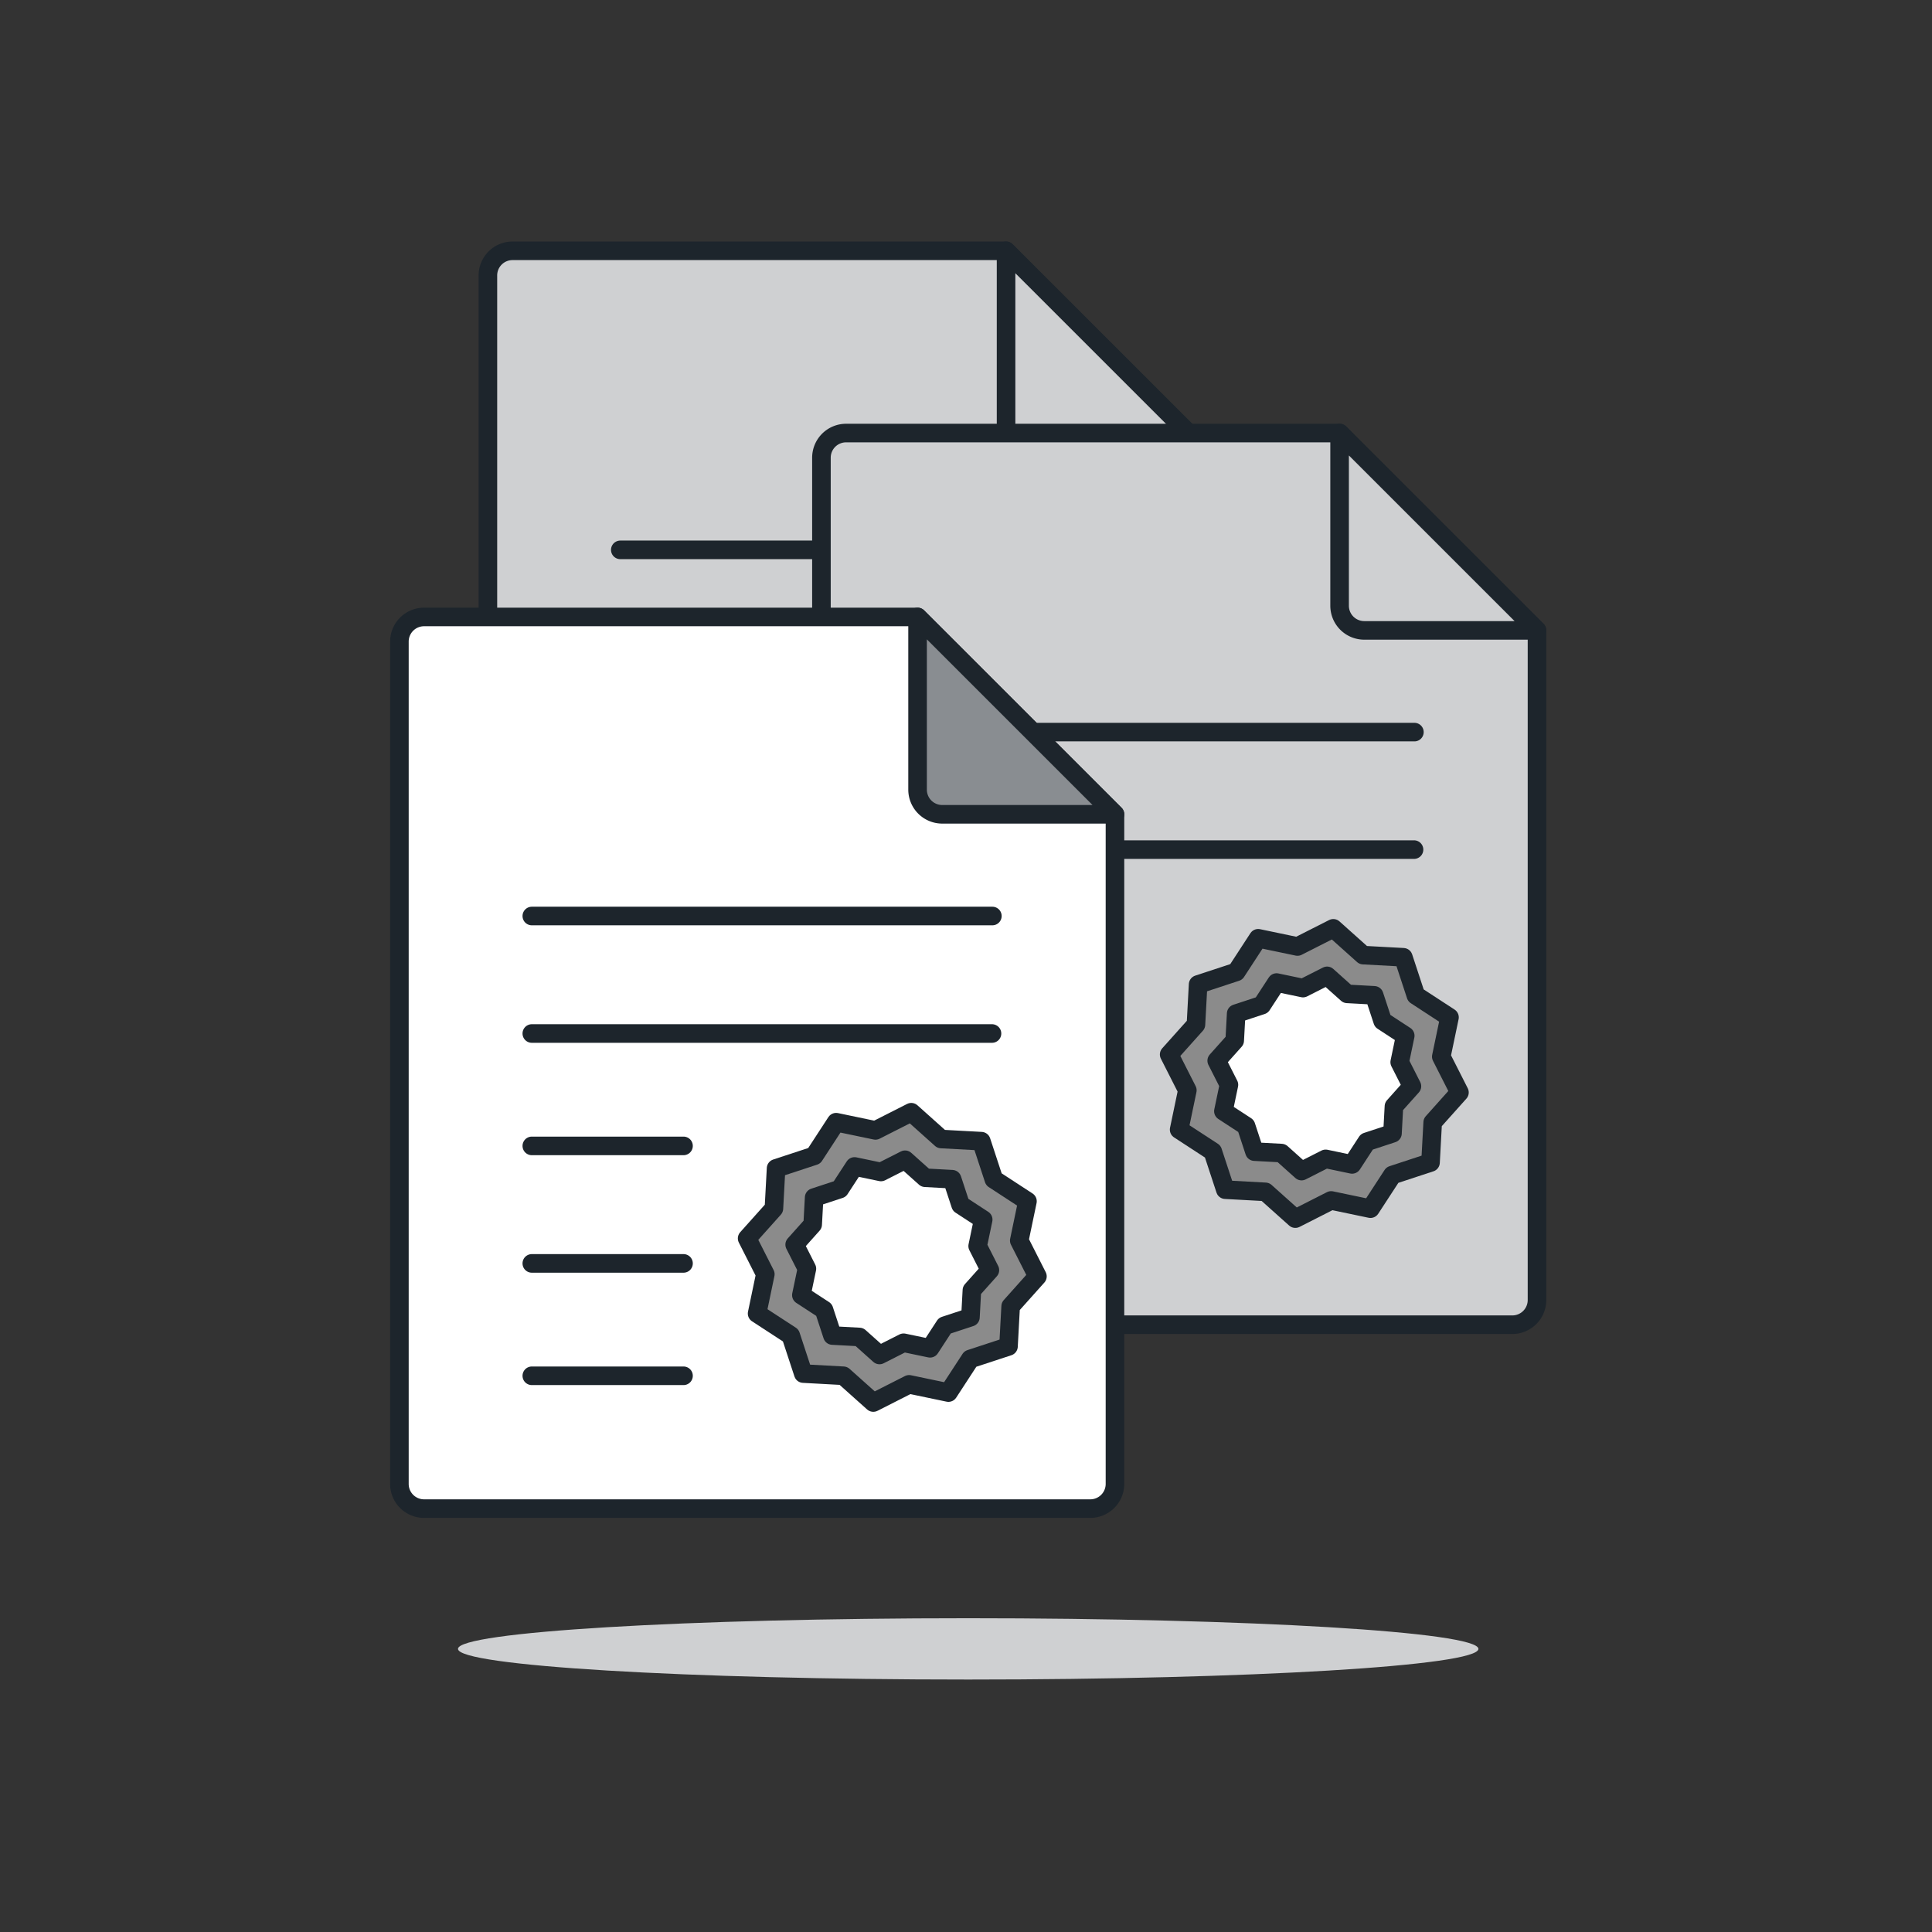
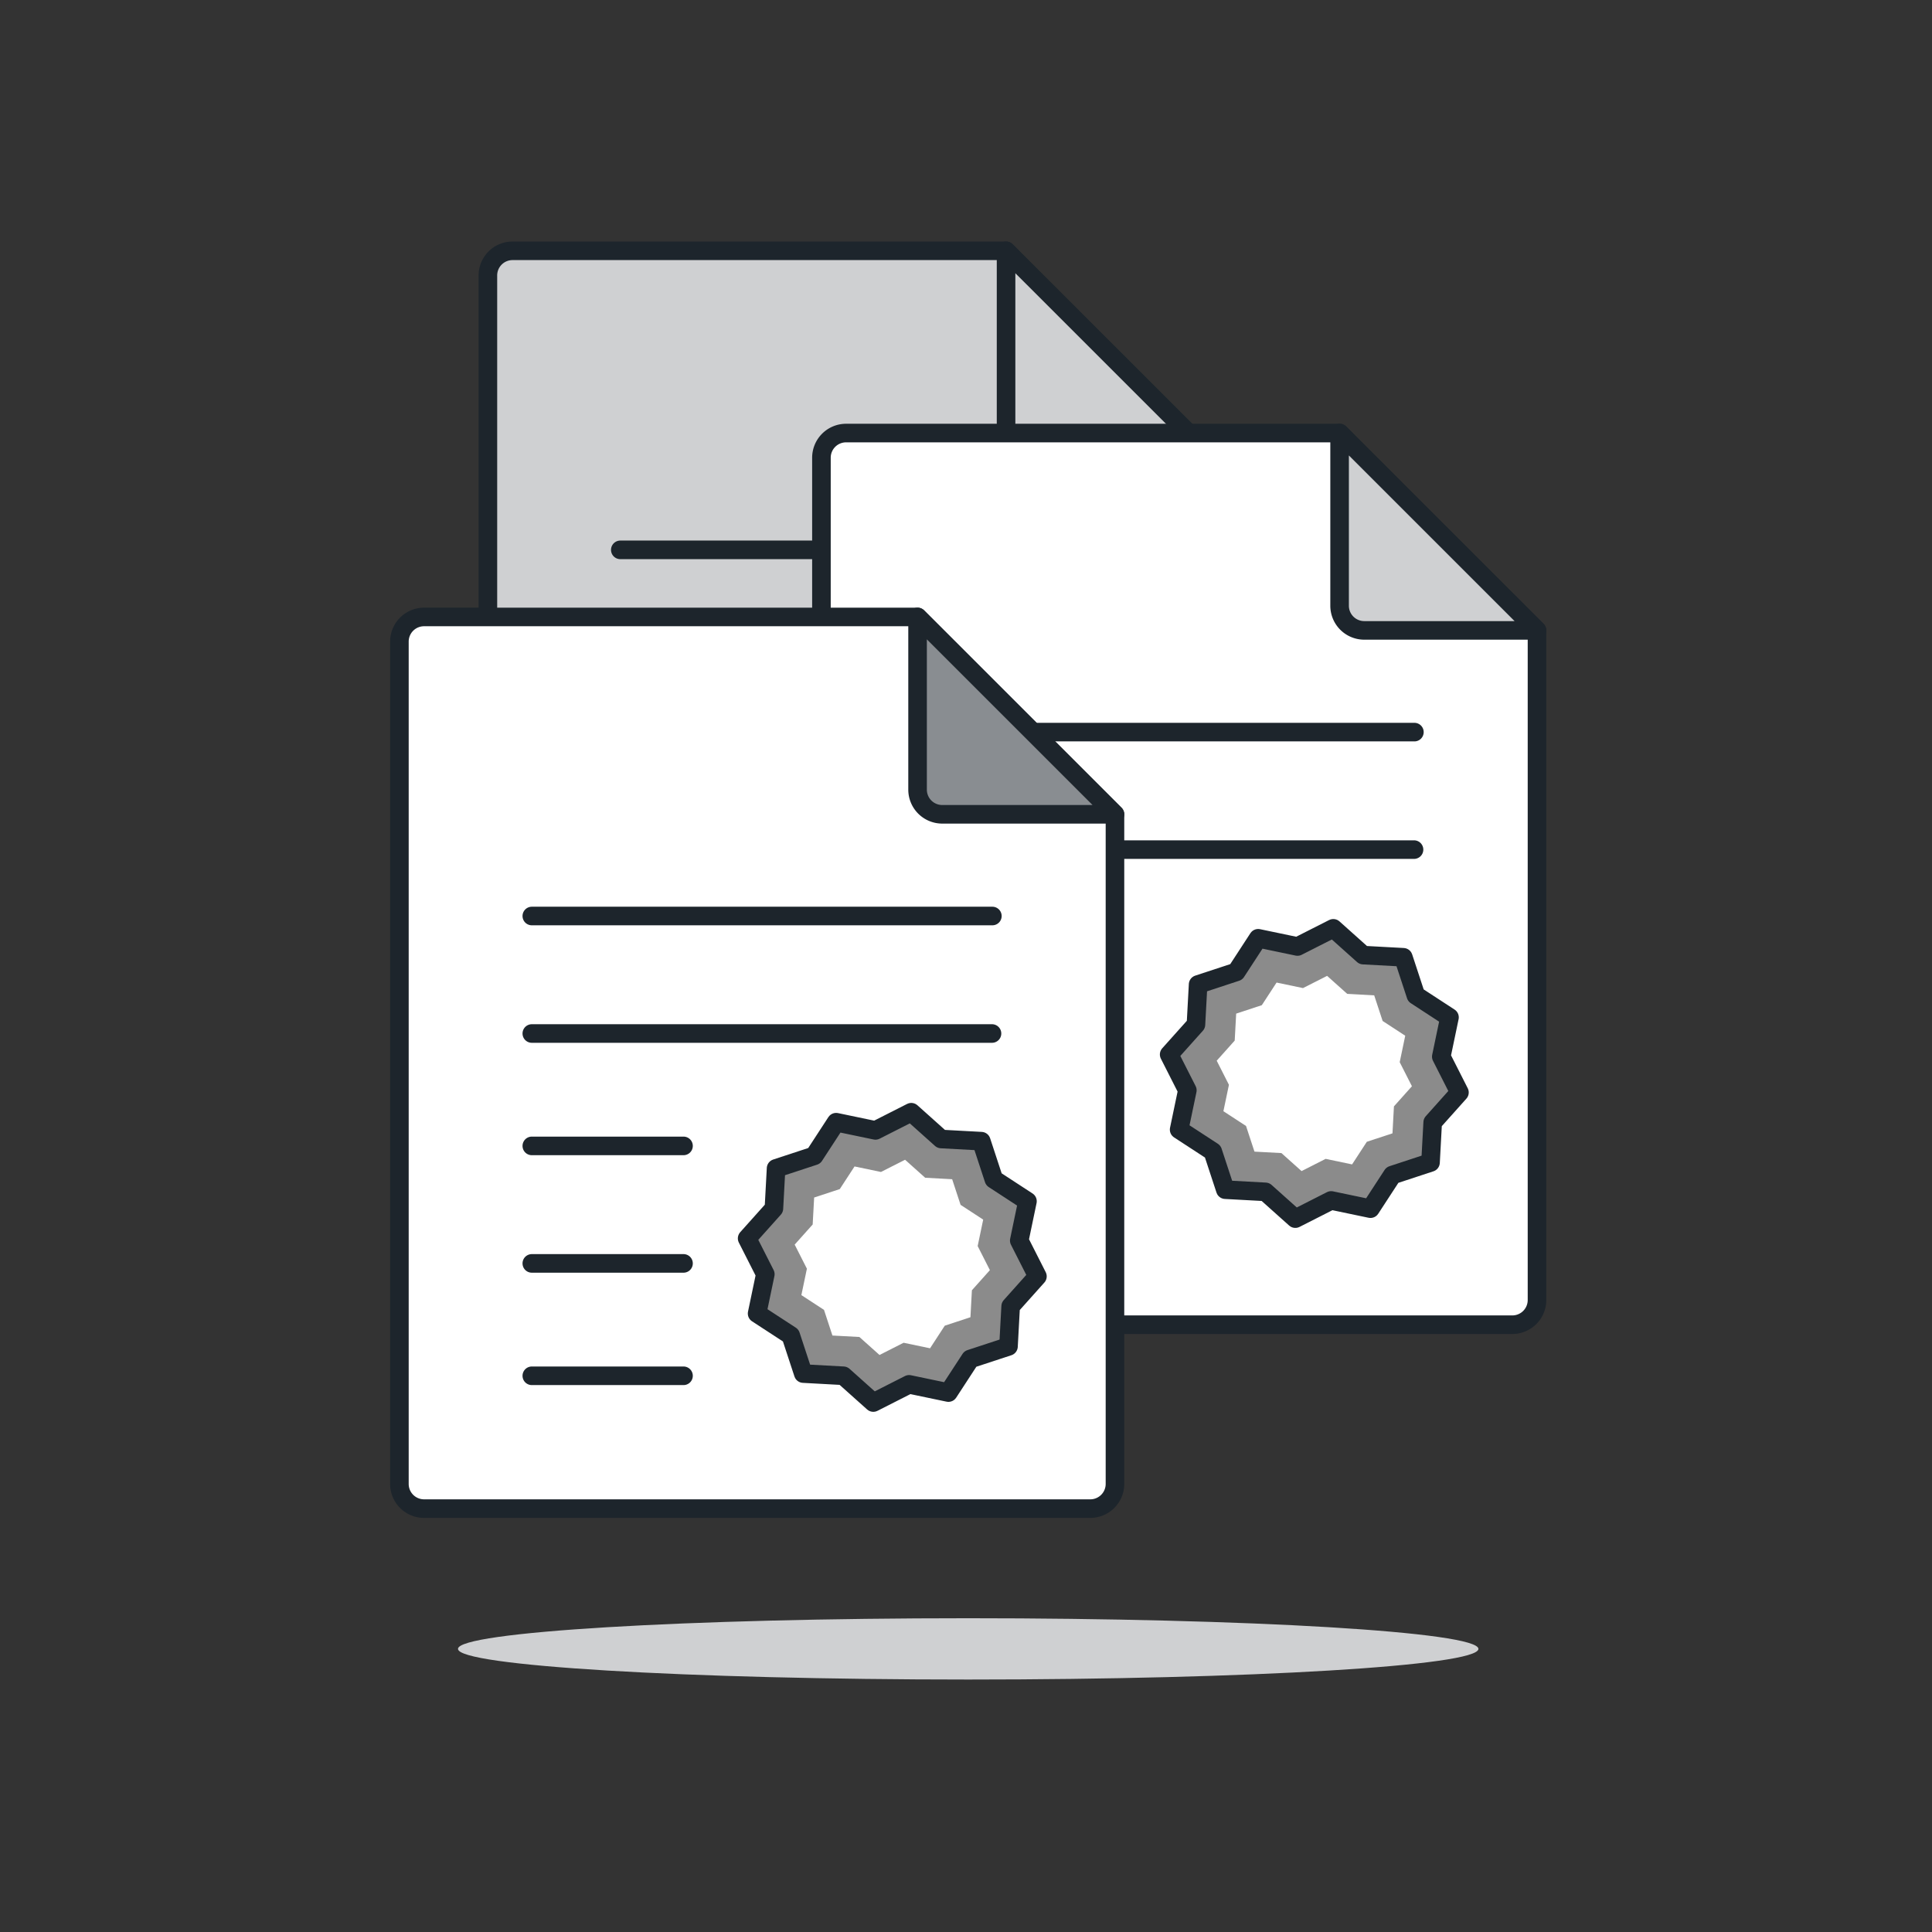
<svg xmlns="http://www.w3.org/2000/svg" width="208" height="208" viewBox="0 0 208 208">
  <rect x="0" y="0" width="208" height="208" fill="#333333" stroke="none" />
  <g fill="none" fill-rule="evenodd">
    <path d="M49.308 177.52c0 1.823 24.593 3.3 54.929 3.3 30.337 0 54.93-1.477 54.93-3.3 0-1.823-24.593-3.3-54.93-3.3-30.336 0-54.93 1.477-54.93 3.3" fill="#CFD0D2" />
    <path d="M52.527 29.658a2.654 2.654 0 0 1 2.652-2.656h53.134l21.252 21.246v72.094a2.658 2.658 0 0 1-2.656 2.656H55.183a2.656 2.656 0 0 1-2.656-2.656V29.658z" fill="#FFF" />
-     <path d="M52.527 29.658a2.654 2.654 0 0 1 2.652-2.656h53.134l21.252 21.246v72.094a2.658 2.658 0 0 1-2.656 2.656H55.183a2.656 2.656 0 0 1-2.656-2.656V29.658z" stroke="#1D252C" />
    <path d="M52.527 29.658a2.654 2.654 0 0 1 2.652-2.656h53.134l21.252 21.246v72.094a2.658 2.658 0 0 1-2.656 2.656H55.183a2.656 2.656 0 0 1-2.656-2.656V29.658z" fill="#CFD0D2" />
    <path d="M52.527 29.658a2.654 2.654 0 0 1 2.652-2.656h53.134l21.252 21.246v72.094a2.658 2.658 0 0 1-2.656 2.656H55.183a2.656 2.656 0 0 1-2.656-2.656V29.658z" stroke="#1D252C" stroke-width="2" stroke-linecap="round" stroke-linejoin="round" />
    <path d="M129.565 48.248 108.313 27v18.6a2.655 2.655 0 0 0 2.656 2.648h18.596z" fill="#CFD0D2" />
    <path d="M129.565 48.248 108.313 27v18.6a2.655 2.655 0 0 0 2.656 2.648h18.596zM66.783 59.198h49.582M66.783 71.848h49.542M66.783 83.948h16.331M66.783 96.598h16.331M66.783 108.698h16.331" stroke="#1D252C" stroke-width="2" stroke-linecap="round" stroke-linejoin="round" />
    <path fill="#8B8B8B" d="m107.635 80.324 3.222 2.883 4.318.233 1.349 4.106 3.62 2.362-.883 4.23 1.956 3.856-2.881 3.222-.234 4.318-4.107 1.349-2.36 3.622-4.232-.885-3.855 1.956-3.222-2.881-4.317-.235-1.35-4.106-3.621-2.36.884-4.232-1.957-3.856 2.883-3.222.233-4.316 4.107-1.351 2.36-3.621 4.232.884z" />
    <path stroke="#1D252C" stroke-width="2" stroke-linecap="round" stroke-linejoin="round" d="m107.635 80.324 3.222 2.883 4.318.233 1.349 4.106 3.62 2.362-.883 4.23 1.956 3.856-2.881 3.222-.234 4.318-4.107 1.349-2.36 3.622-4.232-.885-3.855 1.956-3.222-2.881-4.317-.235-1.35-4.106-3.621-2.36.884-4.232-1.957-3.856 2.883-3.222.233-4.316 4.107-1.351 2.36-3.621 4.232.884z" />
    <path fill="#FFF" d="m102.049 104.52-2.902-.156-.907-2.762-2.437-1.589.595-2.845-1.316-2.593 1.938-2.167.158-2.903 2.76-.908 1.59-2.436 2.844.595 2.595-1.316 2.166 1.938 2.904.158.908 2.761 2.434 1.588-.595 2.847 1.316 2.593-1.937 2.167-.157 2.903-2.762.908-1.587 2.436-2.847-.596-2.594 1.316z" />
    <path stroke="#1D252C" stroke-width="2" stroke-linecap="round" stroke-linejoin="round" d="m102.049 104.52-2.902-.156-.907-2.762-2.437-1.589.595-2.845-1.316-2.593 1.938-2.167.158-2.903 2.76-.908 1.59-2.436 2.844.595 2.595-1.316 2.166 1.938 2.904.158.908 2.761 2.434 1.588-.595 2.847 1.316 2.593-1.937 2.167-.157 2.903-2.762.908-1.587 2.436-2.847-.596-2.594 1.316z" />
    <path d="M88.436 49.279a2.654 2.654 0 0 1 2.652-2.656h53.134l21.252 21.246v72.094a2.658 2.658 0 0 1-2.656 2.656H91.092a2.656 2.656 0 0 1-2.656-2.656V49.279z" fill="#FFF" />
    <path d="M88.436 49.279a2.654 2.654 0 0 1 2.652-2.656h53.134l21.252 21.246v72.094a2.658 2.658 0 0 1-2.656 2.656H91.092a2.656 2.656 0 0 1-2.656-2.656V49.279z" stroke="#1D252C" />
-     <path d="M88.436 49.279a2.654 2.654 0 0 1 2.652-2.656h53.134l21.252 21.246v72.094a2.658 2.658 0 0 1-2.656 2.656H91.092a2.656 2.656 0 0 1-2.656-2.656V49.279z" fill="#CFD0D2" />
    <path d="M88.436 49.279a2.654 2.654 0 0 1 2.652-2.656h53.134l21.252 21.246v72.094a2.658 2.658 0 0 1-2.656 2.656H91.092a2.656 2.656 0 0 1-2.656-2.656V49.279z" stroke="#1D252C" stroke-width="2" stroke-linecap="round" stroke-linejoin="round" />
    <path d="M165.474 67.869 144.222 46.62v18.6a2.655 2.655 0 0 0 2.656 2.648h18.596z" fill="#CFD0D2" />
    <path d="M165.474 67.869 144.222 46.62v18.6a2.655 2.655 0 0 0 2.656 2.648h18.596zM102.692 78.819h49.582M102.692 91.469h49.542M102.692 103.569h16.331M102.692 116.219h16.331M102.692 128.319h16.331" stroke="#1D252C" stroke-width="2" stroke-linecap="round" stroke-linejoin="round" />
    <path fill="#8B8B8B" d="m143.544 99.945 3.222 2.883 4.318.233 1.349 4.105 3.62 2.362-.883 4.231 1.956 3.856-2.881 3.222-.234 4.317-4.107 1.35-2.36 3.621-4.232-.885-3.855 1.957-3.222-2.882-4.317-.234-1.35-4.106-3.621-2.36.884-4.233-1.957-3.856 2.883-3.221.233-4.317 4.107-1.35 2.36-3.622 4.232.884z" />
    <path stroke="#1D252C" stroke-width="2" stroke-linecap="round" stroke-linejoin="round" d="m143.544 99.945 3.222 2.883 4.318.233 1.349 4.105 3.62 2.362-.883 4.231 1.956 3.856-2.881 3.222-.234 4.317-4.107 1.35-2.36 3.621-4.232-.885-3.855 1.957-3.222-2.882-4.317-.234-1.35-4.106-3.621-2.36.884-4.233-1.957-3.856 2.883-3.221.233-4.317 4.107-1.35 2.36-3.622 4.232.884z" />
    <path fill="#FFF" d="m137.958 124.14-2.902-.155-.907-2.762-2.437-1.59.595-2.844-1.316-2.593 1.938-2.167.158-2.903 2.76-.908 1.59-2.436 2.844.595 2.595-1.316 2.166 1.938 2.904.158.908 2.76 2.434 1.589-.595 2.847 1.316 2.593-1.937 2.167-.157 2.903-2.762.908-1.587 2.436-2.847-.596-2.594 1.316z" />
-     <path stroke="#1D252C" stroke-width="2" stroke-linecap="round" stroke-linejoin="round" d="m137.958 124.14-2.902-.155-.907-2.762-2.437-1.59.595-2.844-1.316-2.593 1.938-2.167.158-2.903 2.76-.908 1.59-2.436 2.844.595 2.595-1.316 2.166 1.938 2.904.158.908 2.76 2.434 1.589-.595 2.847 1.316 2.593-1.937 2.167-.157 2.903-2.762.908-1.587 2.436-2.847-.596-2.594 1.316z" />
    <path d="M43 69.078a2.654 2.654 0 0 1 2.652-2.656h53.134l21.252 21.246v72.094a2.658 2.658 0 0 1-2.656 2.656H45.656A2.656 2.656 0 0 1 43 159.762V69.078z" fill="#FFF" />
    <path d="M43 69.078a2.654 2.654 0 0 1 2.652-2.656h53.134l21.252 21.246v72.094a2.658 2.658 0 0 1-2.656 2.656H45.656A2.656 2.656 0 0 1 43 159.762V69.078z" stroke="#1D252C" />
    <path d="M43 69.078a2.654 2.654 0 0 1 2.652-2.656h53.134l21.252 21.246v72.094a2.658 2.658 0 0 1-2.656 2.656H45.656A2.656 2.656 0 0 1 43 159.762V69.078z" stroke="#1D252C" stroke-width="2" stroke-linecap="round" stroke-linejoin="round" />
    <path d="M120.038 87.668 98.786 66.42v18.6a2.655 2.655 0 0 0 2.656 2.648h18.596z" fill="#898D91" />
    <path d="M120.038 87.668 98.786 66.42v18.6a2.655 2.655 0 0 0 2.656 2.648h18.596zM57.256 98.618h49.582M57.256 111.268h49.542M57.256 123.368h16.331M57.256 136.018h16.331M57.256 148.118h16.331" stroke="#1D252C" stroke-width="2" stroke-linecap="round" stroke-linejoin="round" />
    <path fill="#8B8B8B" d="m98.108 119.743 3.222 2.883 4.318.233 1.349 4.107 3.62 2.361-.883 4.231 1.956 3.856-2.881 3.221-.234 4.319-4.107 1.349-2.36 3.621-4.232-.885-3.855 1.957-3.222-2.881-4.317-.236-1.35-4.105-3.621-2.36.884-4.232-1.957-3.856 2.883-3.222.233-4.317 4.107-1.35 2.36-3.621 4.232.883z" />
    <path stroke="#1D252C" stroke-width="2" stroke-linecap="round" stroke-linejoin="round" d="m98.108 119.743 3.222 2.883 4.318.233 1.349 4.107 3.62 2.361-.883 4.231 1.956 3.856-2.881 3.221-.234 4.319-4.107 1.349-2.36 3.621-4.232-.885-3.855 1.957-3.222-2.881-4.317-.236-1.35-4.105-3.621-2.36.884-4.232-1.957-3.856 2.883-3.222.233-4.317 4.107-1.35 2.36-3.621 4.232.883z" />
    <path fill="#FFF" d="m92.522 143.94-2.902-.156-.907-2.762-2.437-1.59.595-2.844-1.316-2.593 1.938-2.167.158-2.903 2.76-.908L92 125.58l2.844.595 2.595-1.316 2.166 1.938 2.904.158.908 2.76 2.434 1.589-.595 2.847 1.316 2.593-1.937 2.167-.157 2.903-2.762.908-1.587 2.436-2.847-.596-2.594 1.316z" />
-     <path stroke="#1D252C" stroke-width="2" stroke-linecap="round" stroke-linejoin="round" d="m92.522 143.94-2.902-.156-.907-2.762-2.437-1.59.595-2.844-1.316-2.593 1.938-2.167.158-2.903 2.76-.908L92 125.58l2.844.595 2.595-1.316 2.166 1.938 2.904.158.908 2.76 2.434 1.589-.595 2.847 1.316 2.593-1.937 2.167-.157 2.903-2.762.908-1.587 2.436-2.847-.596-2.594 1.316z" />
  </g>
</svg>